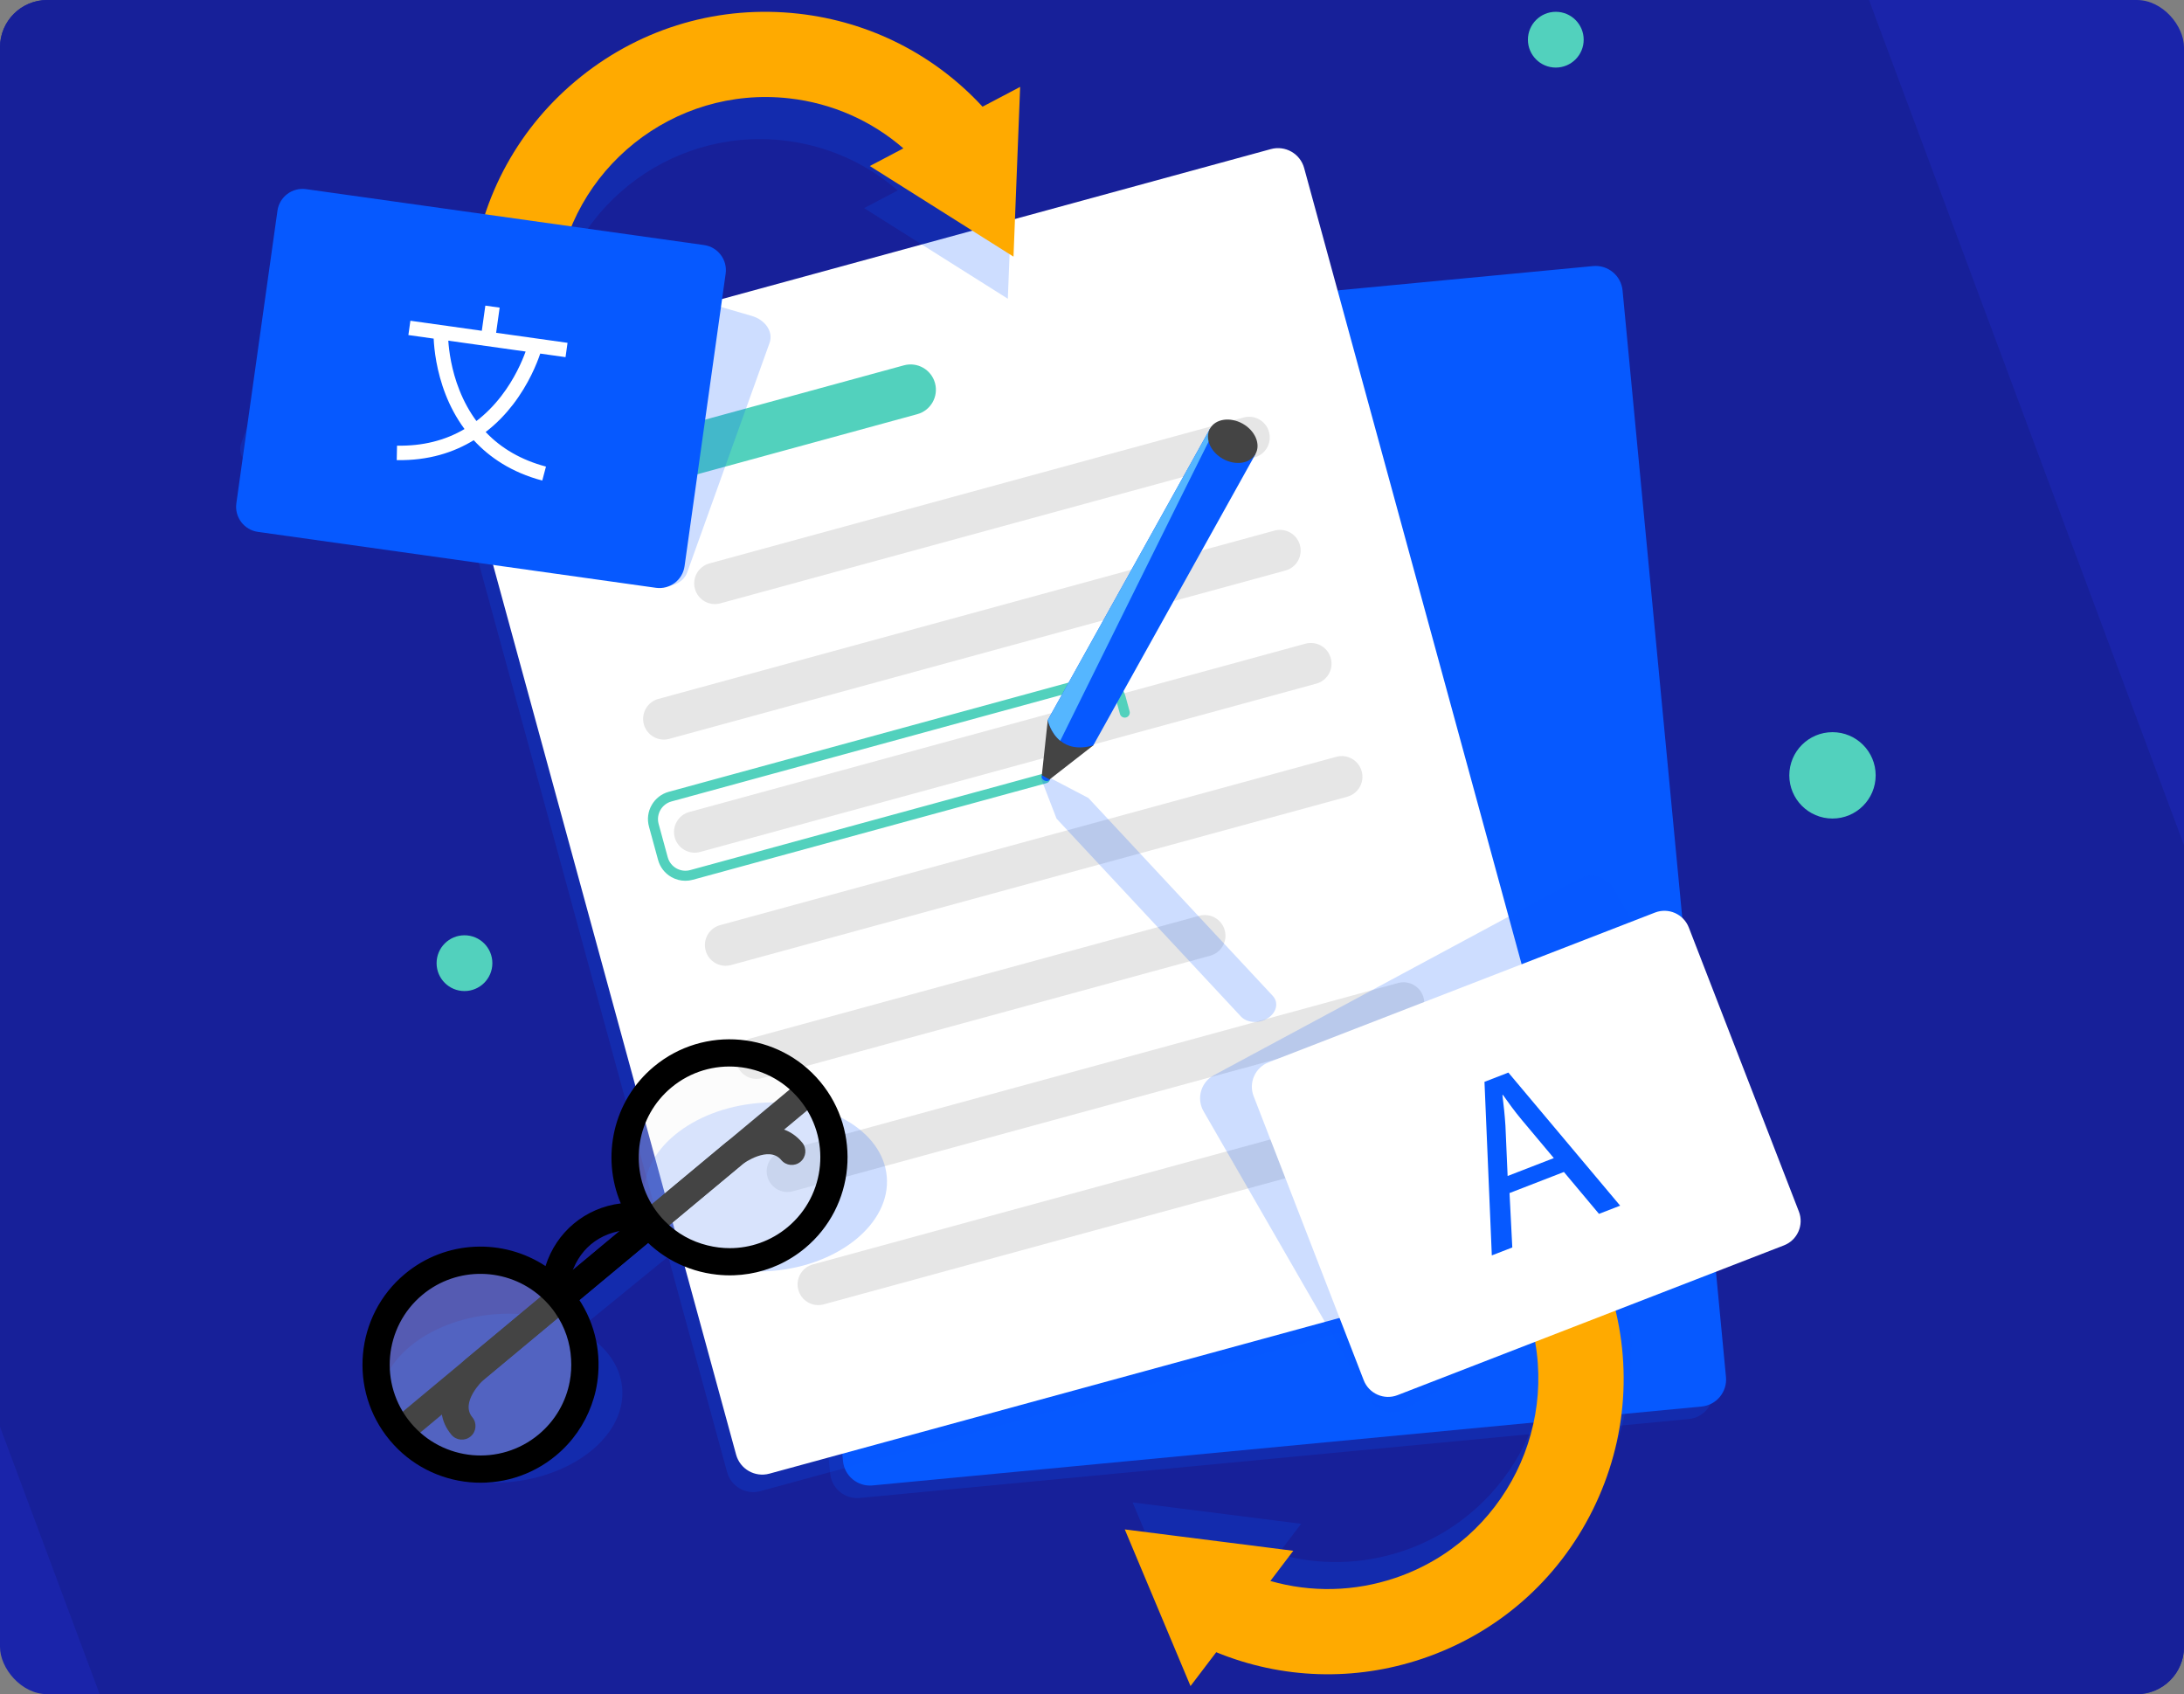
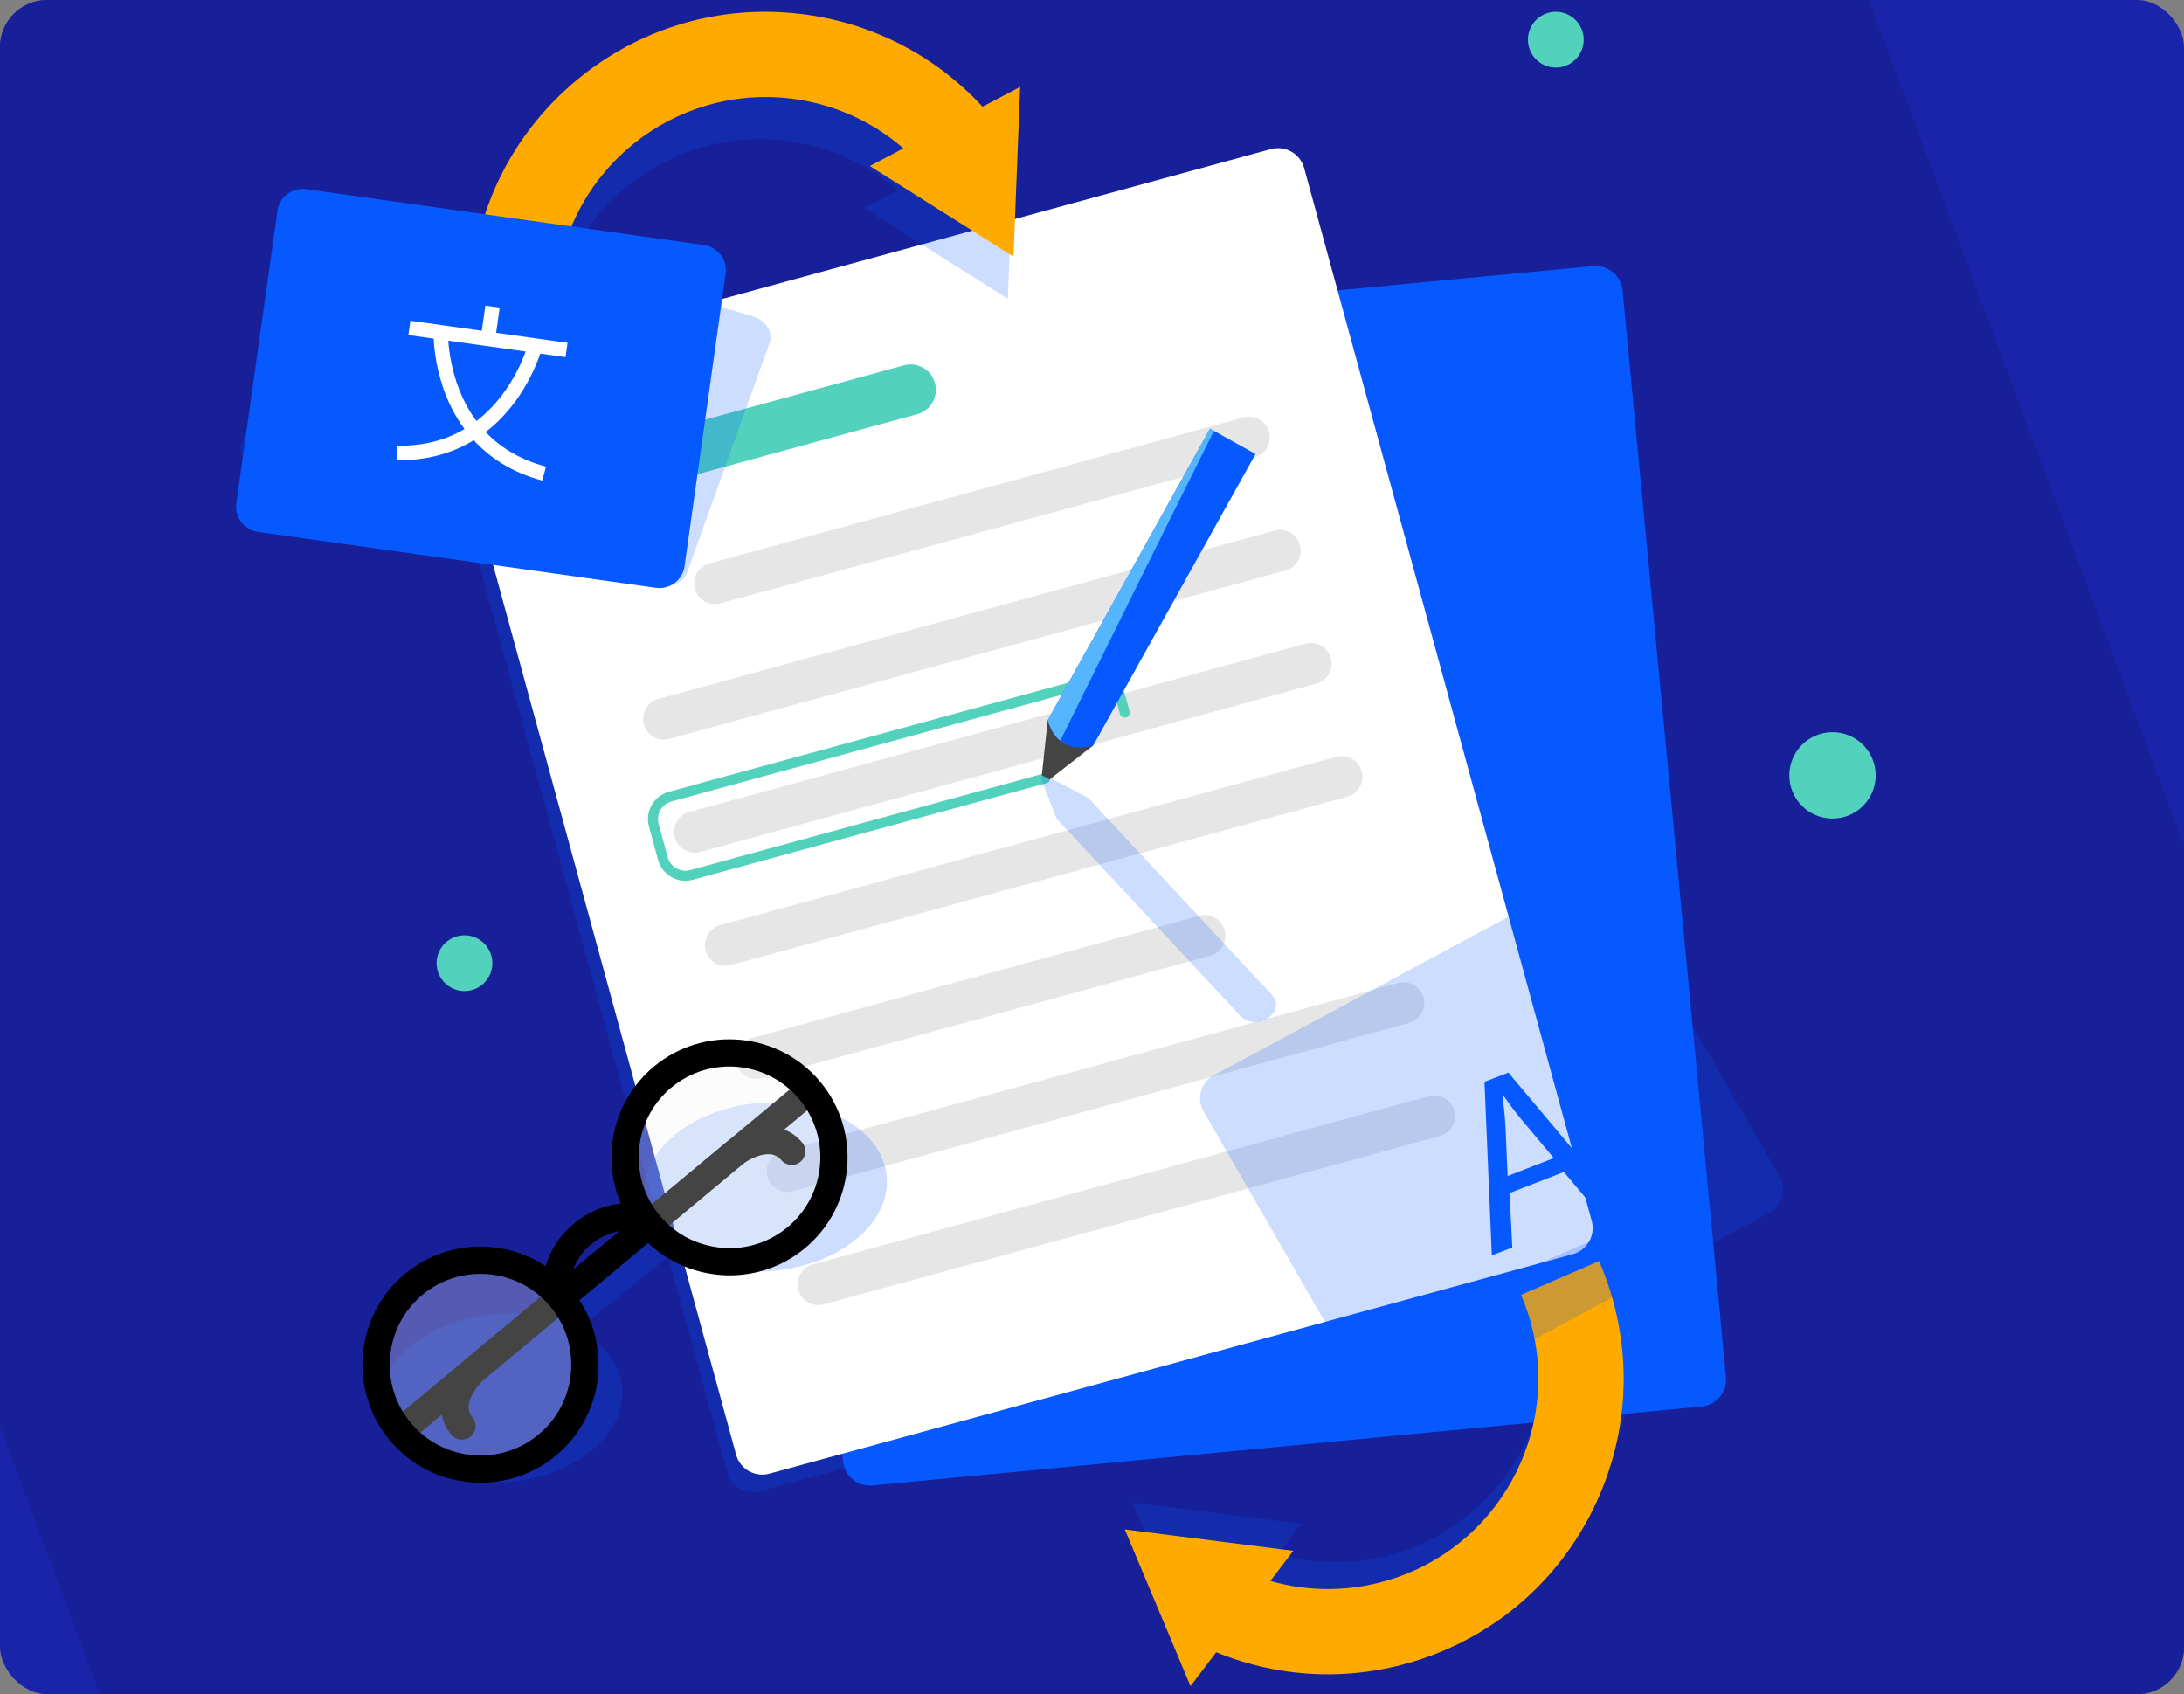
<svg xmlns="http://www.w3.org/2000/svg" width="370" height="287" viewBox="0 0 370 287" fill="none">
  <rect x="0" y="0" width="370" height="287" fill="#808080" stroke="none" />
  <g clip-path="url(#clip0_4111_87096)">
    <rect width="370" height="287" rx="8" fill="#1A24AA" />
    <path d="M-117.858 -74.539C-130.034 -107.211 -105.873 -142 -71.006 -142H228.99C249.869 -142 268.55 -129.026 275.842 -109.461L474.858 424.539C487.034 457.211 462.873 492 428.006 492H128.01C107.131 492 88.45 479.026 81.158 459.461L-117.858 -74.539Z" fill="#172099" />
-     <path opacity="0.2" d="M290.23 235.388L272.712 51.333C272.471 48.808 270.23 46.956 267.705 47.197L127.259 60.565C124.734 60.805 122.882 63.047 123.123 65.571L140.641 249.626C140.881 252.151 143.123 254.003 145.648 253.763L286.094 240.395C288.618 240.155 290.47 237.913 290.23 235.388Z" fill="#0659FF" />
    <path d="M292.404 233.266L274.885 49.211C274.645 46.686 272.404 44.834 269.879 45.075L129.433 58.442C126.908 58.683 125.056 60.924 125.296 63.449L142.815 247.504C143.055 250.029 145.297 251.881 147.822 251.64L288.267 238.273C290.792 238.032 292.644 235.791 292.404 233.266Z" fill="#0659FF" />
    <path opacity="0.2" d="M268.135 209.792L219.417 31.44C218.749 28.993 216.223 27.552 213.777 28.22L77.682 65.395C75.236 66.063 73.794 68.588 74.462 71.035L123.18 249.388C123.849 251.834 126.374 253.276 128.82 252.608L264.915 215.433C267.361 214.764 268.803 212.239 268.135 209.792Z" fill="#0659FF" />
    <path d="M266.442 212.47L130.348 249.645C127.901 250.313 125.376 248.871 124.707 246.425L75.99 68.072C75.321 65.626 76.763 63.1 79.21 62.432L215.304 25.257C217.751 24.589 220.276 26.03 220.944 28.477L269.662 206.83C270.33 209.276 268.889 211.802 266.442 212.47Z" fill="white" />
    <path d="M155.396 70.165L103.075 84.457C100.79 85.081 98.431 83.734 97.807 81.449C97.183 79.164 98.529 76.805 100.815 76.181L153.135 61.889C155.42 61.265 157.779 62.611 158.403 64.897C159.028 67.182 157.681 69.541 155.396 70.165Z" fill="#52D1BD" />
    <path d="M212.533 77.49L122.037 102.21C120.169 102.72 118.24 101.62 117.73 99.751C117.22 97.883 118.321 95.955 120.189 95.445L210.685 70.725C212.554 70.215 214.482 71.316 214.992 73.184C215.502 75.052 214.401 76.98 212.533 77.49Z" fill="black" fill-opacity="0.1" />
    <path d="M217.767 96.651L113.384 125.164C111.516 125.675 109.588 124.574 109.078 122.706C108.568 120.838 109.668 118.91 111.537 118.399L215.92 89.886C217.788 89.376 219.716 90.477 220.226 92.345C220.736 94.213 219.636 96.141 217.767 96.651Z" fill="black" fill-opacity="0.1" />
    <path d="M223 115.812L118.617 144.324C116.749 144.835 114.821 143.734 114.31 141.866C113.8 139.998 114.901 138.07 116.769 137.559L221.152 109.047C223.02 108.536 224.948 109.637 225.458 111.505C225.969 113.373 224.868 115.301 223 115.812Z" fill="black" fill-opacity="0.1" />
    <path d="M228.234 134.972L123.851 163.485C121.983 163.995 120.055 162.894 119.545 161.026C119.034 159.158 120.135 157.23 122.003 156.72L226.386 128.207C228.255 127.697 230.183 128.797 230.693 130.665C231.203 132.534 230.102 134.462 228.234 134.972Z" fill="black" fill-opacity="0.1" />
    <path d="M205.029 161.901L129.086 182.646C127.217 183.156 125.289 182.055 124.779 180.187C124.269 178.319 125.37 176.391 127.238 175.881L203.181 155.136C205.05 154.626 206.978 155.727 207.488 157.595C207.998 159.463 206.897 161.391 205.029 161.901Z" fill="black" fill-opacity="0.1" />
    <path d="M238.703 173.293L134.32 201.806C132.452 202.316 130.524 201.215 130.013 199.347C129.503 197.479 130.604 195.551 132.472 195.041L236.855 166.528C238.723 166.018 240.651 167.119 241.162 168.987C241.672 170.855 240.571 172.783 238.703 173.293Z" fill="black" fill-opacity="0.1" />
    <path d="M243.935 192.454L139.552 220.967C137.684 221.477 135.756 220.377 135.246 218.508C134.736 216.64 135.836 214.712 137.704 214.202L242.088 185.689C243.956 185.179 245.884 186.28 246.394 188.148C246.904 190.016 245.804 191.944 243.935 192.454Z" fill="black" fill-opacity="0.1" />
    <path d="M116.105 149.208C115.282 149.208 114.469 148.994 113.735 148.574C112.623 147.939 111.824 146.909 111.487 145.673L109.943 140.023C109.605 138.787 109.769 137.494 110.405 136.382C111.04 135.269 112.07 134.47 113.306 134.133L184.789 114.607C186.026 114.269 187.319 114.433 188.431 115.068C189.544 115.704 190.342 116.734 190.68 117.97L191.37 120.498C191.494 120.95 191.227 121.417 190.775 121.54C190.323 121.665 189.856 121.397 189.733 120.945L189.042 118.417C188.824 117.619 188.308 116.953 187.59 116.543C186.871 116.133 186.035 116.026 185.237 116.245L113.753 135.771C112.106 136.221 111.131 137.928 111.581 139.576L113.124 145.226C113.575 146.874 115.282 147.848 116.929 147.398L176.842 131.033C177.296 130.908 177.761 131.175 177.885 131.628C178.009 132.08 177.742 132.547 177.29 132.67L117.377 149.036C116.956 149.151 116.53 149.208 116.105 149.208Z" fill="#52D1BD" />
    <path opacity="0.2" d="M170.74 50.608L171.866 21.851L165.496 25.204C157.334 16.364 146.369 10.8 134.324 9.449C121.033 7.959 107.957 11.734 97.505 20.078C87.052 28.422 80.475 40.337 78.985 53.629C78.828 55.022 78.729 56.436 78.689 57.831L93.114 58.241C93.143 57.245 93.214 56.234 93.326 55.237C95.516 35.707 113.186 21.6 132.716 23.79C139.969 24.604 146.672 27.563 152.083 32.265L146.397 35.258L170.74 50.608Z" fill="#0659FF" />
    <path d="M171.701 43.477L172.827 14.72L166.457 18.073C158.295 9.234 147.33 3.669 135.285 2.318C121.994 0.828 108.918 4.603 98.466 12.947C88.013 21.291 81.436 33.207 79.946 46.498C79.789 47.891 79.69 49.305 79.65 50.7L94.075 51.11C94.104 50.114 94.175 49.103 94.287 48.106C96.477 28.576 114.147 14.469 133.677 16.659C140.931 17.473 147.633 20.432 153.044 25.134L147.358 28.127L171.701 43.477Z" fill="#FFAA00" />
    <path opacity="0.2" d="M127.346 53.512L60.263 34.075C57.925 33.398 55.494 34.345 54.832 36.189L40.865 75.103C40.203 76.948 41.561 78.993 43.898 79.67L110.981 99.107C113.318 99.784 115.75 98.838 116.412 96.993L130.379 58.079C131.041 56.234 129.683 54.19 127.346 53.512Z" fill="#0659FF" />
    <path d="M111.121 99.578L43.699 90.105C41.349 89.775 39.712 87.603 40.042 85.254L47.005 35.697C47.335 33.348 49.508 31.711 51.857 32.041L119.279 41.514C121.628 41.844 123.265 44.016 122.935 46.365L115.972 95.922C115.642 98.271 113.47 99.908 111.121 99.578Z" fill="#0659FF" />
    <path d="M91.524 59.9L95.809 60.502L96.149 58.076L84.051 56.376L84.649 52.115L82.224 51.774L81.625 56.035L69.526 54.335L69.185 56.761L73.469 57.363C73.551 59.141 73.921 62.85 75.523 66.914C76.238 68.728 77.256 70.732 78.697 72.681C75.376 74.637 71.554 75.581 67.261 75.496L67.213 77.946C72.638 78.053 76.924 76.612 80.257 74.574C82.899 77.452 86.623 80.018 91.867 81.41L92.495 79.042C88.346 77.941 84.931 75.979 82.278 73.184C84.201 71.707 85.731 70.062 86.918 68.515C89.578 65.05 90.956 61.587 91.524 59.9ZM80.714 71.322C79.568 69.778 78.606 68.036 77.834 66.095C76.471 62.671 76.066 59.464 75.947 57.711L89.047 59.551C88.45 61.204 87.176 64.175 84.923 67.091C83.646 68.744 82.241 70.154 80.714 71.322Z" fill="white" />
    <path opacity="0.2" d="M210.215 172.183C210.218 172.187 210.221 172.192 210.225 172.196C211.268 173.315 213.32 173.438 214.809 172.472C216.298 171.505 216.659 169.814 215.616 168.695C215.612 168.69 215.608 168.687 215.604 168.683L184.386 135.182C184.386 135.182 184.384 135.182 184.384 135.182L184.386 135.181L177.367 131.506C177.191 131.316 176.843 131.295 176.591 131.459C176.339 131.623 176.278 131.909 176.454 132.099L178.995 138.682L178.997 138.68C178.997 138.681 178.997 138.682 178.997 138.683L210.215 172.183Z" fill="#0659FF" />
-     <path d="M177.826 132.049C177.981 131.77 177.815 131.381 177.454 131.18C177.094 130.979 176.675 131.043 176.52 131.322C176.364 131.601 176.531 131.99 176.891 132.191C177.252 132.392 177.67 132.328 177.826 132.049Z" fill="#0659FF" />
    <path d="M185.215 126.277L177.806 132.048L176.5 131.321L177.505 121.983L185.215 126.277Z" fill="#444444" />
    <path d="M212.704 76.914L185.215 126.274C182.567 127.028 180.792 126.441 179.623 125.486C177.944 124.112 177.508 121.982 177.508 121.982L204.997 72.622L212.704 76.914Z" fill="#0659FF" />
    <path d="M179.623 125.486C177.944 124.112 177.508 121.982 177.508 121.982L204.997 72.622L205.661 72.992C199.66 84.978 183.765 117.109 179.623 125.486Z" fill="#55B6FF" />
-     <path d="M212.702 76.897C213.62 75.248 212.638 72.951 210.509 71.765C208.38 70.58 205.91 70.955 204.992 72.603C204.074 74.252 205.056 76.549 207.185 77.734C209.314 78.92 211.784 78.545 212.702 76.897Z" fill="#444444" />
    <path opacity="0.2" d="M191.881 254.516L203.018 281.053L207.373 275.321C218.507 279.881 230.796 280.289 242.283 276.421C254.958 272.153 265.212 263.204 271.157 251.223C277.101 239.242 278.025 225.663 273.756 212.988C273.309 211.659 272.801 210.336 272.248 209.056L259.001 214.782C259.397 215.697 259.76 216.643 260.08 217.593C266.352 236.218 256.302 256.473 237.677 262.745C230.76 265.074 223.434 265.226 216.544 263.252L220.431 258.136L191.881 254.516Z" fill="#0659FF" />
    <path d="M190.553 259.09L201.69 285.628L206.045 279.896C217.179 284.456 229.468 284.863 240.955 280.995C253.63 276.727 263.884 267.778 269.829 255.797C275.773 243.816 276.697 230.238 272.428 217.562C271.981 216.234 271.473 214.911 270.919 213.63L257.673 219.356C258.069 220.271 258.432 221.217 258.752 222.168C265.024 240.792 254.974 261.047 236.349 267.319C229.432 269.648 222.106 269.8 215.216 267.826L219.103 262.71L190.553 259.09Z" fill="#FFAA00" />
    <path opacity="0.2" d="M301.572 199.461L273.472 150.689C272.313 148.535 269.627 147.728 267.472 148.887L205.642 182.149C203.488 183.308 202.681 185.994 203.84 188.149L231.94 236.921C233.099 239.075 235.785 239.882 237.94 238.723L299.77 205.461C301.924 204.302 302.731 201.616 301.572 199.461Z" fill="#0659FF" />
-     <path d="M302.226 210.971L236.762 236.343C234.481 237.227 231.915 236.094 231.031 233.813L212.383 185.696C211.499 183.415 212.631 180.849 214.912 179.965L280.376 154.593C282.657 153.709 285.223 154.842 286.107 157.123L304.756 205.24C305.64 207.521 304.507 210.087 302.226 210.971Z" fill="white" />
    <path d="M255.735 202.109L256.204 211.328L252.734 212.672L251.492 183.269L255.54 181.7L274.476 204.246L270.891 205.635L264.948 198.539L255.735 202.109ZM263.238 196.186L257.795 189.694C256.56 188.222 255.577 186.829 254.609 185.475L254.531 185.505C254.744 187.196 254.932 188.941 255.043 190.716L255.413 199.219L263.238 196.186Z" fill="#0659FF" />
    <path opacity="0.2" d="M128.503 186.858C117.166 187.817 108.513 194.96 109.178 202.812C109.346 204.807 110.103 206.655 111.32 208.288L92.862 223.348C90.05 222.647 86.931 222.381 83.678 222.656C72.34 223.615 63.688 230.758 64.352 238.609C65.016 246.462 74.746 252.049 86.083 251.091C97.42 250.131 106.072 242.989 105.408 235.136C105.061 231.027 102.227 227.54 97.981 225.285L114.793 211.568C118.82 214.338 124.615 215.825 130.908 215.292C142.246 214.333 150.898 207.191 150.234 199.339C149.569 191.487 139.84 185.899 128.503 186.858Z" fill="#0659FF" />
    <path d="M135.609 196.813C134.629 197.629 133.173 197.496 132.357 196.516C130.244 193.979 125.912 197.124 125.869 197.156L69.651 243.971C68.671 244.787 67.215 244.654 66.4 243.674C65.584 242.695 65.717 241.239 66.697 240.423L123.022 193.524C125.846 191.437 132.013 188.886 135.906 193.562C136.721 194.541 136.588 195.998 135.609 196.813Z" fill="black" />
    <path d="M79.724 243.346C80.704 242.53 80.837 241.074 80.021 240.094C77.908 237.557 81.786 233.866 81.826 233.829L138.049 187.021C139.029 186.205 139.162 184.749 138.346 183.77C137.531 182.79 136.075 182.657 135.095 183.473L78.769 230.372C76.205 232.771 72.58 238.373 76.473 243.049C77.288 244.028 78.745 244.161 79.724 243.346Z" fill="black" />
    <path opacity="0.28" d="M93.58 243.352C100.304 236.628 100.304 225.726 93.58 219.001C86.855 212.277 75.953 212.277 69.228 219.001C62.504 225.726 62.504 236.628 69.228 243.352C75.953 250.077 86.855 250.077 93.58 243.352Z" fill="#F2F2F2" />
    <path opacity="0.28" d="M123.584 213.277C133.094 213.277 140.803 205.568 140.803 196.058C140.803 186.548 133.094 178.839 123.584 178.839C114.075 178.839 106.365 186.548 106.365 196.058C106.365 205.568 114.075 213.277 123.584 213.277Z" fill="#F2F2F2" />
    <path d="M110.783 180.683C103.852 186.454 101.824 195.973 105.169 203.863C99.156 204.603 94.236 208.7 92.418 214.479C85.265 209.761 75.548 210.021 68.605 215.802C60.124 222.863 58.98 235.512 66.031 243.981C73.092 252.461 85.73 253.616 94.21 246.554C97.025 244.21 99.033 241.257 100.203 238.02C100.494 237.216 100.745 236.387 100.931 235.551C101.138 234.598 101.28 233.638 101.348 232.66C101.716 227.667 100.24 222.527 96.784 218.375C96.646 218.21 96.498 218.032 96.348 217.876C96.424 217.414 96.508 216.963 96.615 216.513C97.209 214.196 98.418 212.208 100.133 210.78C101.848 209.352 104.022 208.523 106.409 208.359C106.87 208.335 107.341 208.324 107.808 208.355C107.934 208.531 108.071 208.696 108.21 208.862C111.656 213.002 116.444 215.384 121.422 215.926C122.395 216.037 123.365 216.071 124.34 216.04C125.195 216.008 126.066 215.924 126.91 215.782C130.306 215.218 133.574 213.779 136.389 211.435C144.869 204.374 146.023 191.737 138.962 183.256C131.91 174.787 119.263 173.622 110.783 180.683ZM96.523 234.034C95.897 237.419 94.118 240.623 91.256 243.006C84.727 248.442 75.016 247.555 69.58 241.027C64.153 234.509 65.03 224.787 71.559 219.35C77.461 214.436 85.994 214.702 91.587 219.639L91.596 219.65C92.174 220.151 92.723 220.715 93.235 221.33C93.531 221.684 93.814 222.049 94.065 222.422C95.717 224.791 96.597 227.484 96.751 230.219C96.831 231.494 96.758 232.777 96.523 234.034ZM133.434 207.887C130.572 210.27 127.099 211.44 123.656 211.442C122.377 211.445 121.102 211.285 119.863 210.975C117.201 210.328 114.712 208.975 112.682 206.921C112.361 206.607 112.053 206.262 111.758 205.907C111.246 205.292 110.791 204.65 110.403 203.991C110.403 203.991 110.403 203.991 110.393 203.98C106.551 197.585 107.835 189.145 113.737 184.231C120.266 178.795 129.987 179.693 135.414 186.211C140.85 192.74 139.963 202.451 133.434 207.887Z" fill="black" />
    <path d="M310.448 138.664C314.489 138.664 317.764 135.389 317.764 131.349C317.764 127.309 314.489 124.033 310.448 124.033C306.408 124.033 303.133 127.309 303.133 131.349C303.133 135.389 306.408 138.664 310.448 138.664Z" fill="#52D1BD" />
    <path d="M263.574 11.448C266.183 11.448 268.298 9.333 268.298 6.724C268.298 4.115 266.183 2 263.574 2C260.965 2 258.85 4.115 258.85 6.724C258.85 9.333 260.965 11.448 263.574 11.448Z" fill="#52D1BD" />
    <path d="M78.689 167.889C81.298 167.889 83.413 165.774 83.413 163.165C83.413 160.556 81.298 158.441 78.689 158.441C76.08 158.441 73.965 160.556 73.965 163.165C73.965 165.774 76.08 167.889 78.689 167.889Z" fill="#52D1BD" />
  </g>
  <defs>
    <clipPath id="clip0_4111_87096">
      <rect width="370" height="287" rx="8" fill="white" />
    </clipPath>
  </defs>
</svg>